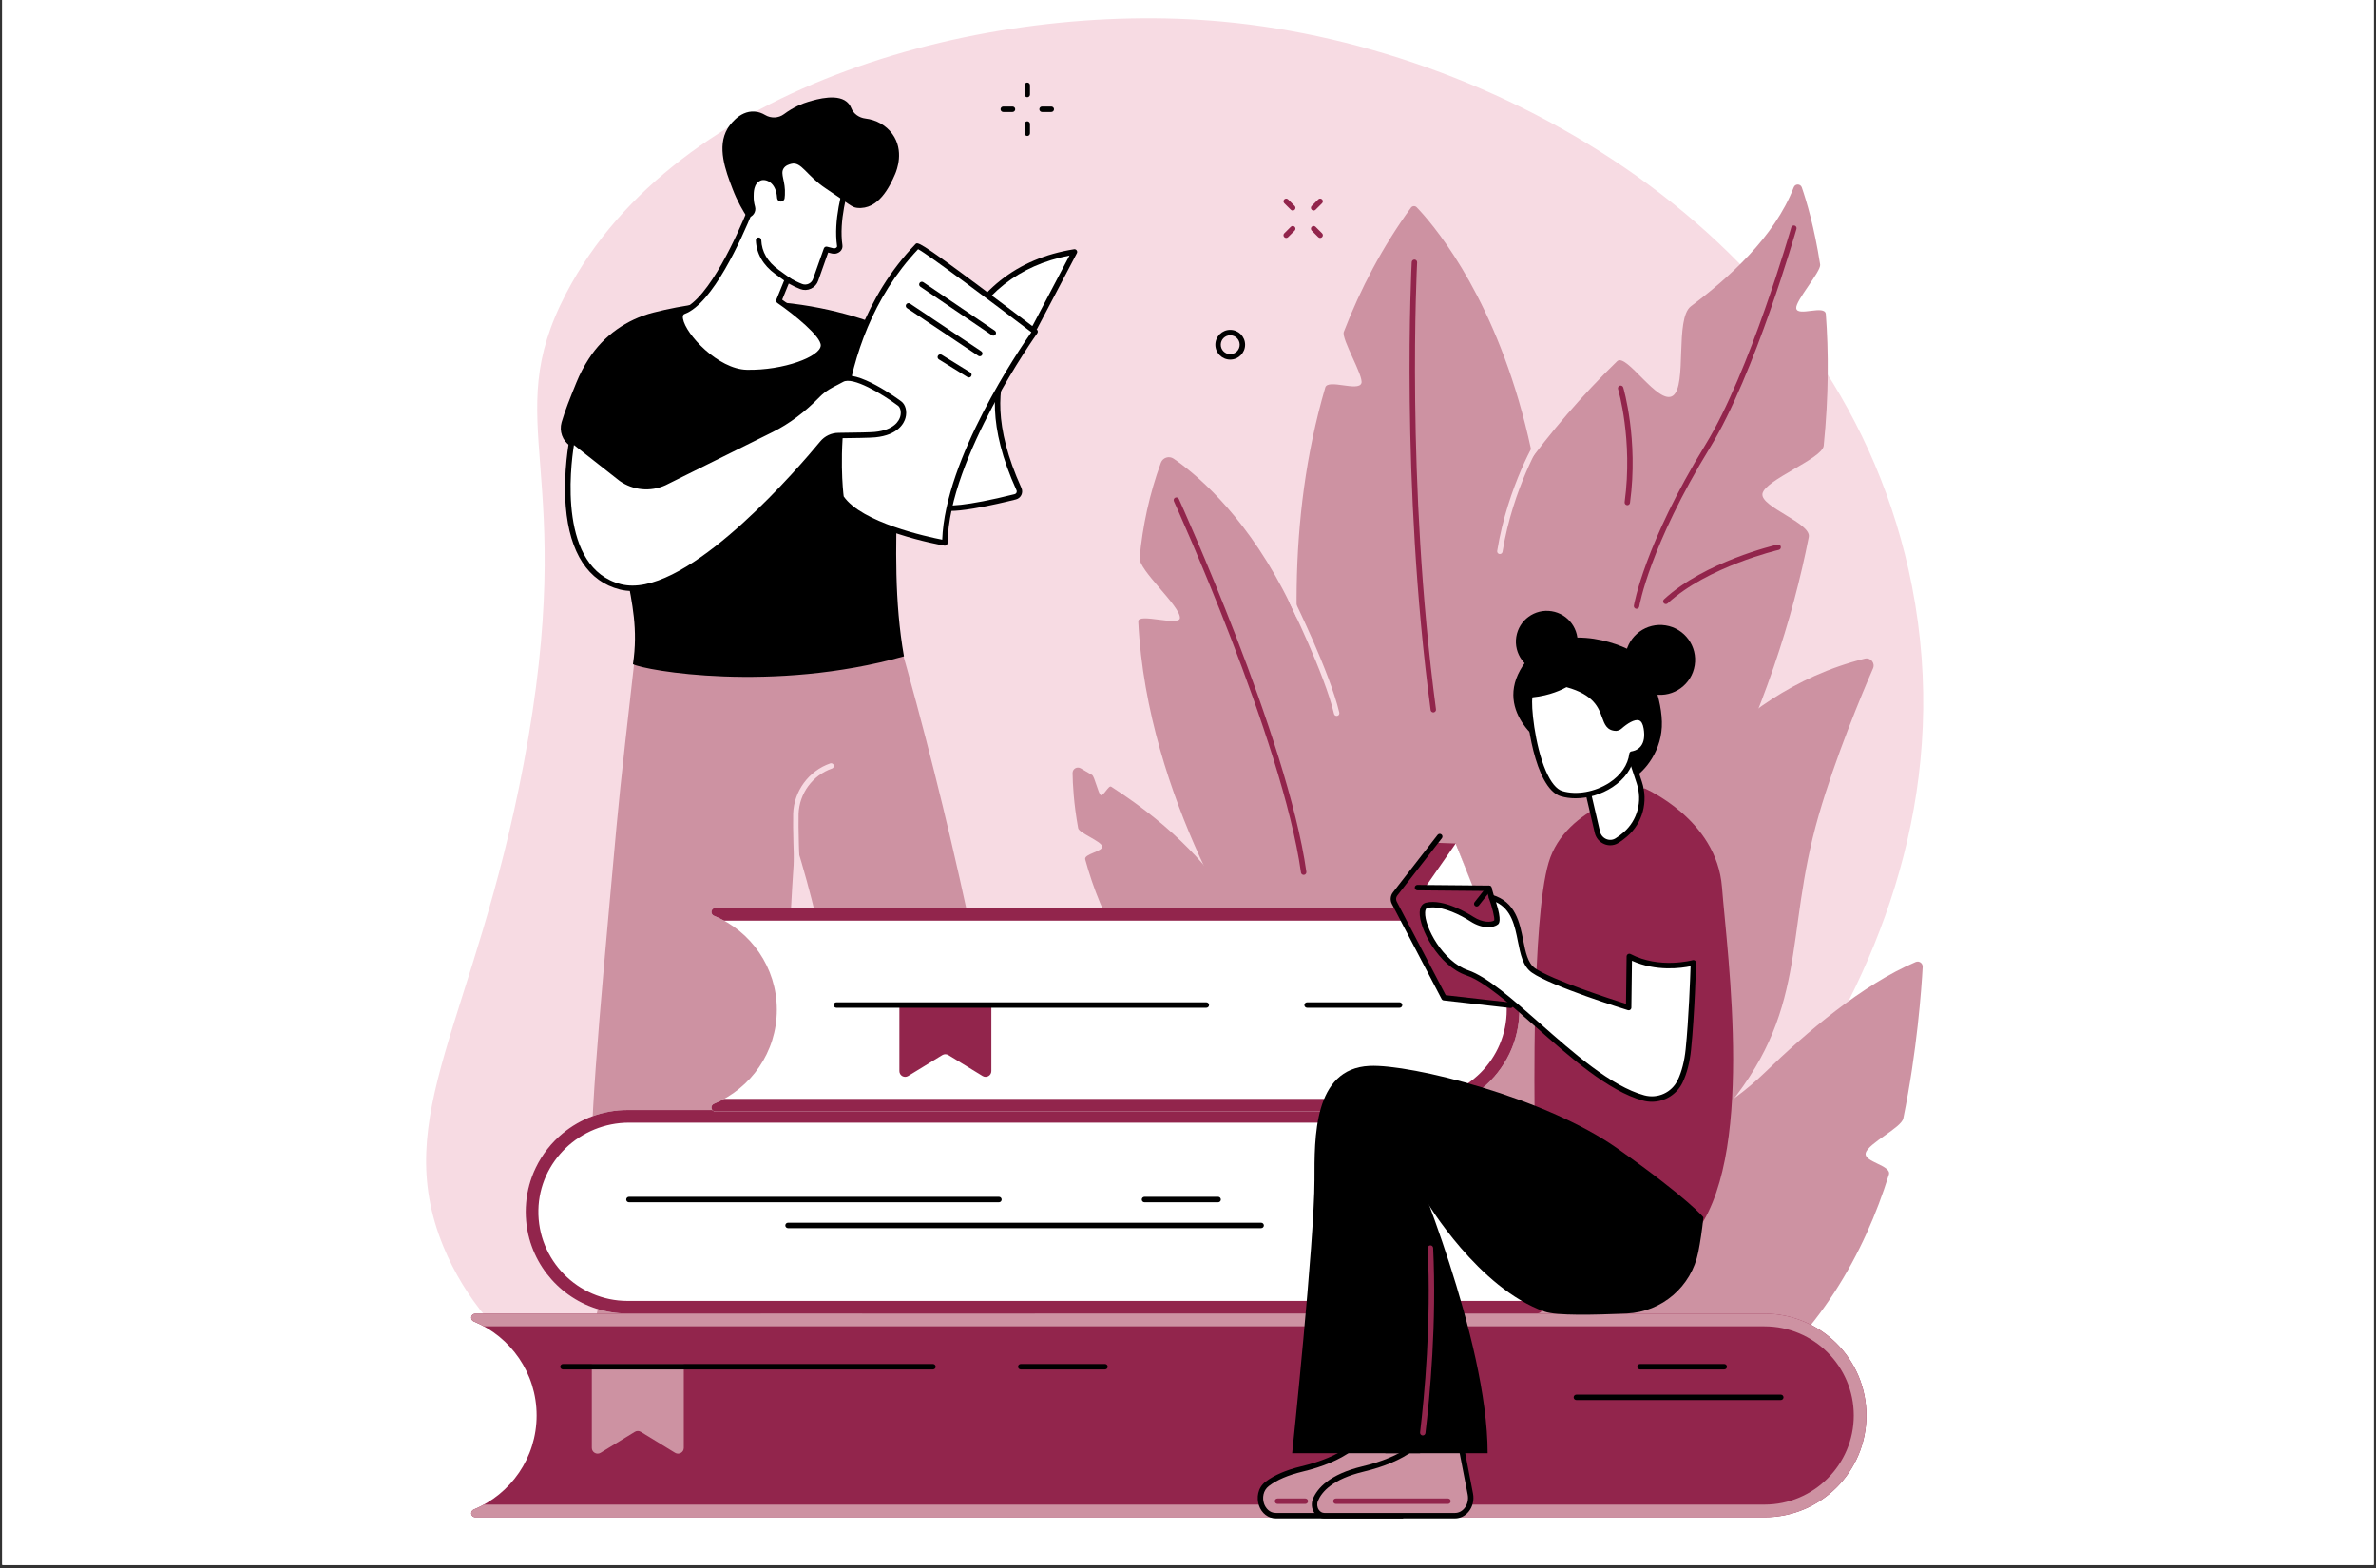
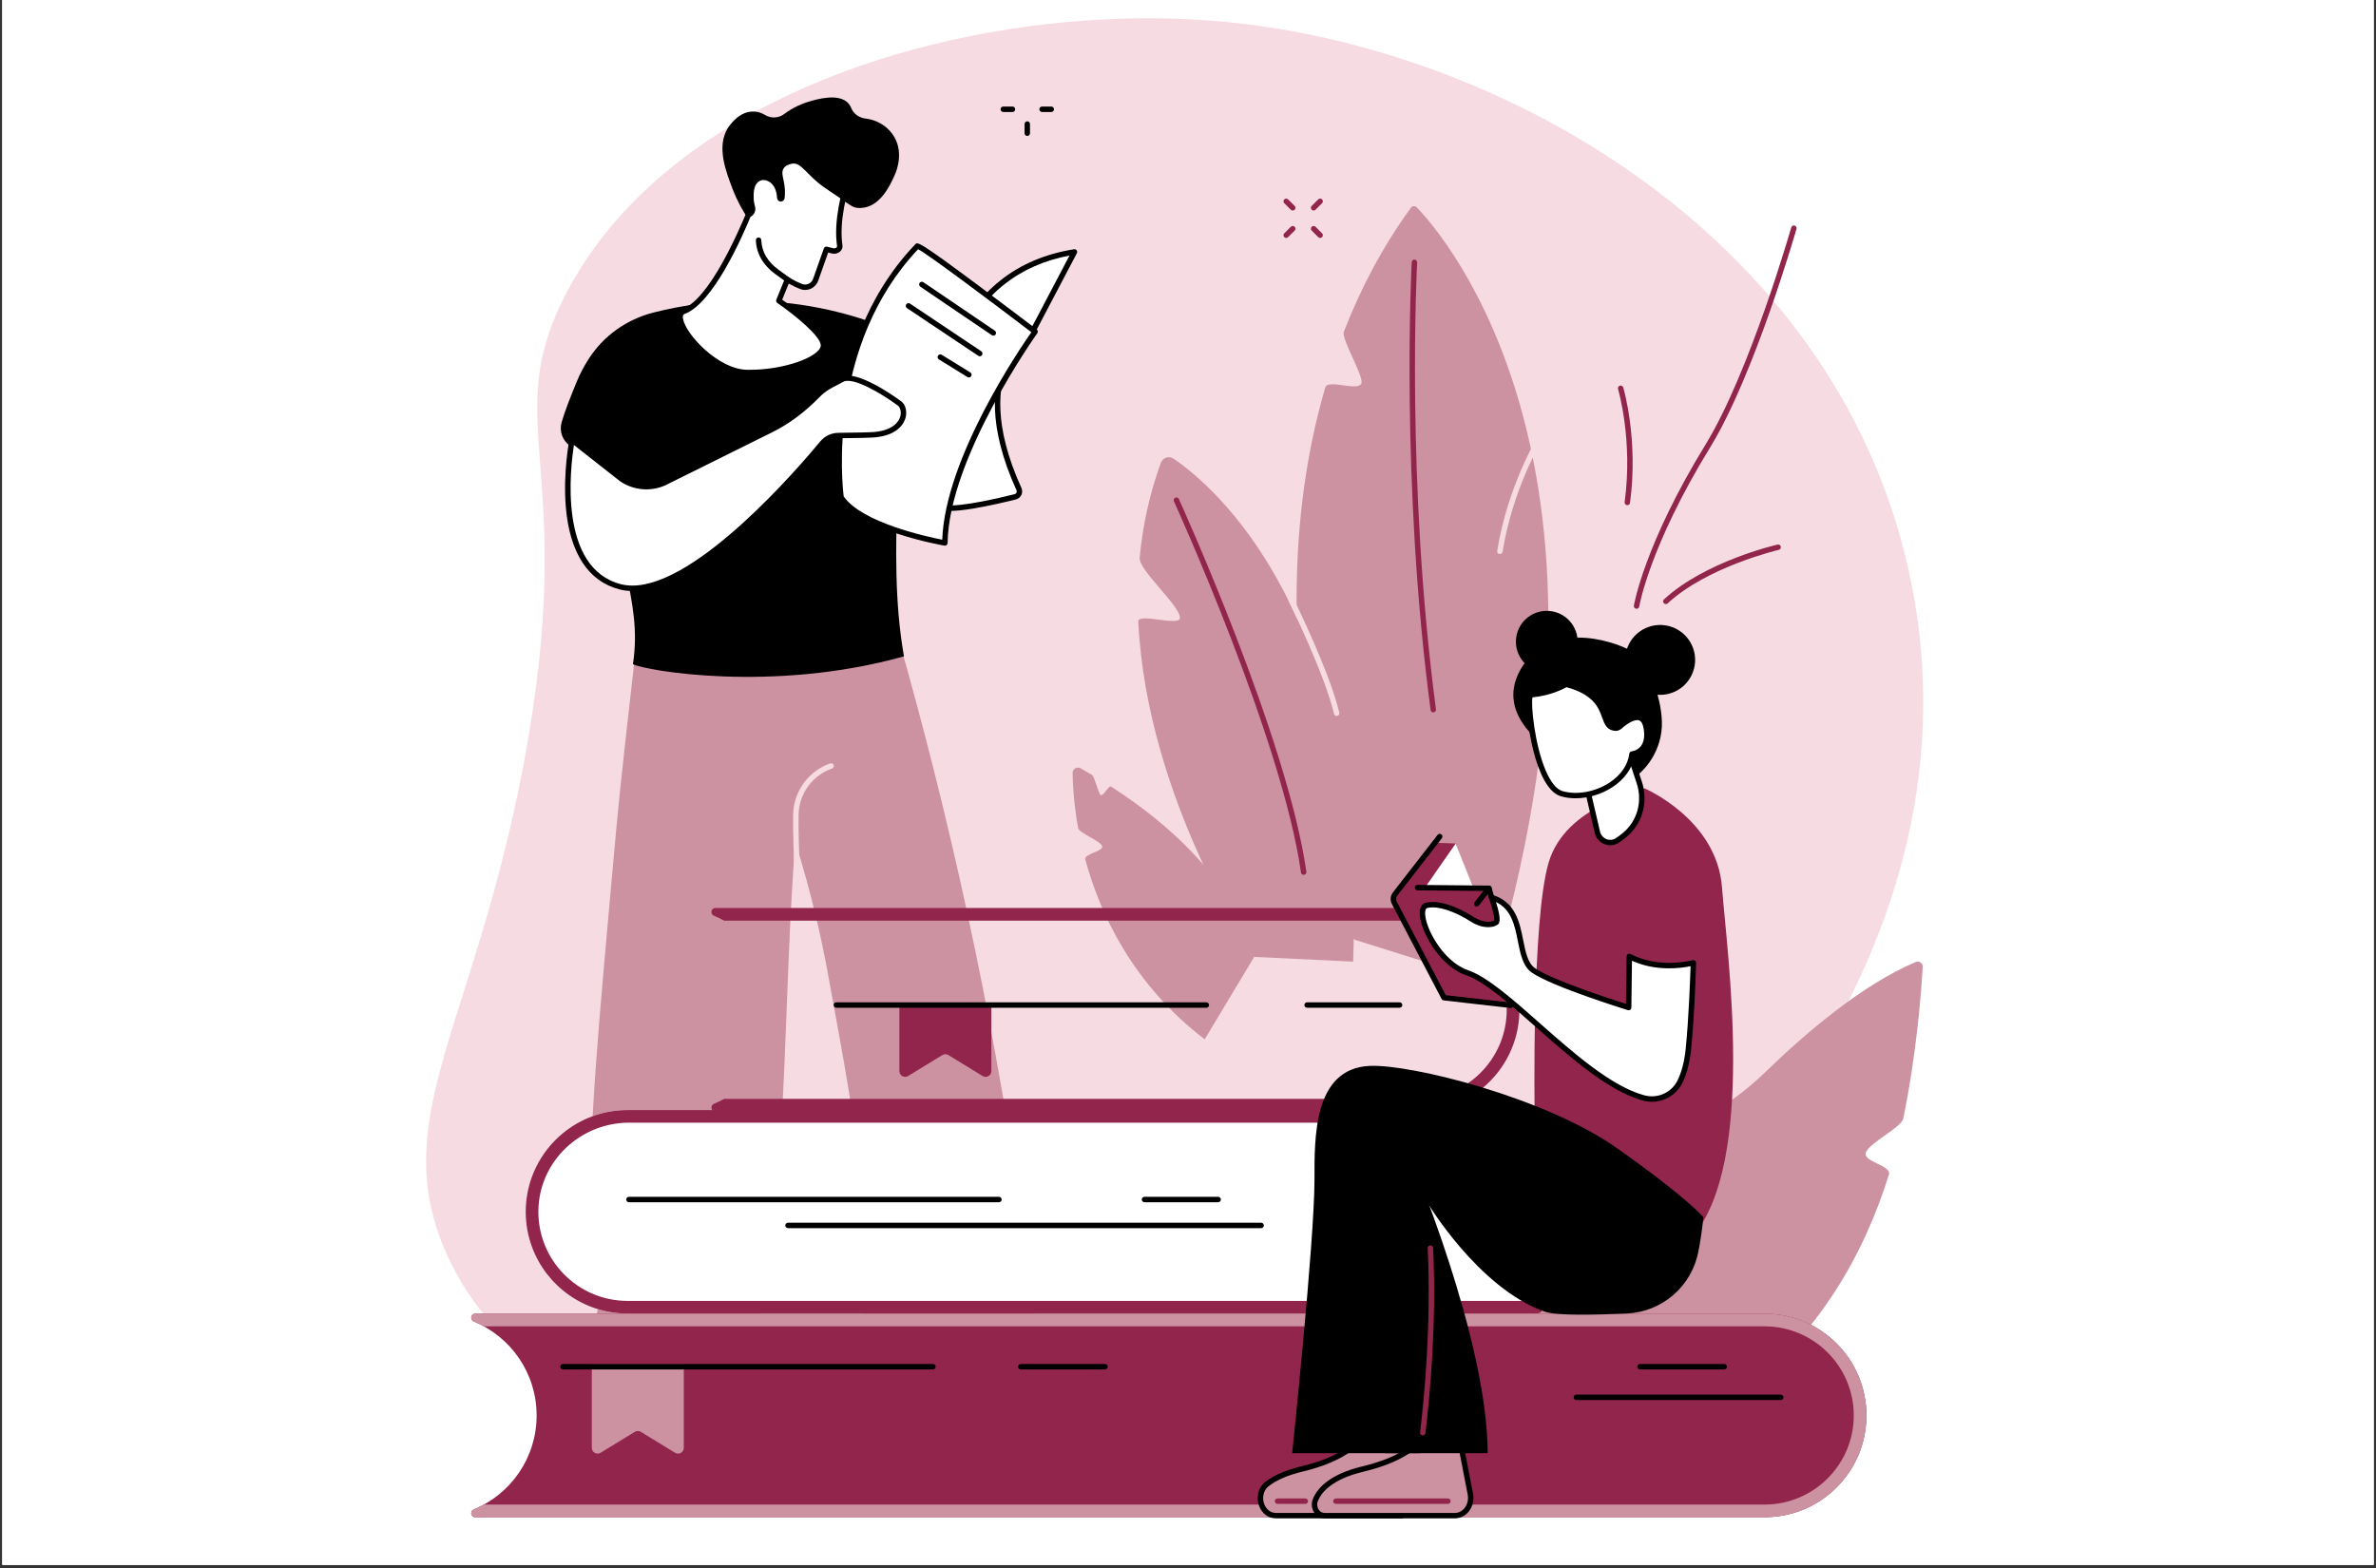
<svg xmlns="http://www.w3.org/2000/svg" width="500" zoomAndPan="magnify" viewBox="0 0 375 247.5" height="330" preserveAspectRatio="xMidYMid meet" version="1.0">
  <rect x="0" y="0" width="375" height="247.5" fill="#333333" stroke="none" />
  <defs>
    <clipPath id="2b33e8f55b">
      <path d="M 0.379 0 L 374.621 0 L 374.621 247 L 0.379 247 Z M 0.379 0 " clip-rule="nonzero" />
    </clipPath>
  </defs>
  <g clip-path="url(#2b33e8f55b)">
    <path fill="#ffffff" d="M 0.379 0 L 374.621 0 L 374.621 254.484 L 0.379 254.484 Z M 0.379 0 " fill-opacity="1" fill-rule="nonzero" />
    <path fill="#ffffff" d="M 0.379 0 L 374.621 0 L 374.621 247 L 0.379 247 Z M 0.379 0 " fill-opacity="1" fill-rule="nonzero" />
    <path fill="#ffffff" d="M 0.379 0 L 374.621 0 L 374.621 247 L 0.379 247 Z M 0.379 0 " fill-opacity="1" fill-rule="nonzero" />
  </g>
  <path fill="#f7dbe3" d="M 69.969 196.73 C 76.906 213.691 93.152 221.703 103.539 226.82 C 144.473 247 206.695 244.562 251.523 207.633 C 262.012 198.992 313.723 153.719 301.762 92.504 C 291.188 38.387 237.969 7.539 192.93 3.41 C 155.621 -0.004 106.641 13.211 89.383 46.25 C 78.531 67.023 91.535 73.605 82.629 120.664 C 74.918 161.395 61.48 175.984 69.969 196.73 " fill-opacity="1" fill-rule="nonzero" />
  <path fill="#cd92a2" d="M 278.648 169.195 C 284.965 163.062 293.902 155.426 302.355 151.844 C 302.895 151.613 303.488 152.031 303.457 152.617 C 303.273 156.008 302.574 165.867 300.395 176.539 C 300.098 178 294.859 180.461 294.469 181.988 C 294.098 183.426 298.582 183.93 298.121 185.406 C 294.301 197.66 287.141 210.953 273.824 220.547 L 229.562 223.148 L 219.516 188.586 L 256.422 180.992 C 264.805 179.27 272.508 175.16 278.648 169.195 " fill-opacity="1" fill-rule="nonzero" />
  <path fill="#cd92a2" d="M 197.945 151.043 C 197.945 151.043 196.023 137.438 175.371 124.168 C 174.969 123.91 174.137 125.75 173.719 125.492 C 173.344 125.258 172.754 122.559 172.363 122.324 C 171.773 121.973 171.172 121.621 170.555 121.27 C 169.984 120.945 169.277 121.359 169.285 122.016 C 169.305 123.723 169.457 126.824 170.168 130.727 C 170.305 131.477 173.773 132.773 173.953 133.578 C 174.141 134.414 171.039 134.762 171.281 135.652 C 173.668 144.426 178.867 155.426 190.133 164.055 L 197.945 151.043 " fill-opacity="1" fill-rule="nonzero" />
-   <path fill="#cd92a2" d="M 261.176 129.859 C 261.176 129.859 271.828 109.535 294.316 103.961 C 295.219 103.738 295.988 104.645 295.617 105.5 C 293.816 109.652 289.691 119.52 287.027 128.746 C 281.449 148.07 285.727 159.594 271.594 175.949 C 259.199 190.285 234.262 192.859 234.781 181.246 C 234.852 179.617 261.176 129.859 261.176 129.859 " fill-opacity="1" fill-rule="nonzero" />
-   <path fill="#cd92a2" d="M 211.992 162.047 C 211.992 162.047 210.234 100.777 255.227 57.016 C 256.672 55.609 261.742 64.051 264.027 62.465 C 266.312 60.883 264.293 50.281 266.879 48.34 C 272.766 43.922 280.047 37.473 283.102 29.566 C 283.328 28.969 284.172 28.98 284.379 29.586 C 285.133 31.766 286.359 35.895 287.273 41.766 C 287.441 42.828 283.352 47.477 283.496 48.652 C 283.66 50.059 288.051 48.02 288.168 49.586 C 288.609 55.449 288.637 62.41 287.836 70.355 C 287.625 72.41 278.488 75.766 278.164 77.953 C 277.852 80.031 285.91 82.57 285.477 84.766 C 280.41 110.566 267.039 142.539 234.266 181.316 L 211.992 162.047 " fill-opacity="1" fill-rule="nonzero" />
  <path fill="#92254c" d="M 258.297 96.094 C 258.27 96.094 258.25 96.094 258.227 96.09 C 257.992 96.051 257.836 95.832 257.871 95.598 C 257.887 95.504 259.504 85.949 269.18 70.172 C 276.137 58.832 282.645 36.125 282.711 35.898 C 282.777 35.672 283.012 35.539 283.238 35.602 C 283.465 35.668 283.598 35.906 283.535 36.133 C 283.469 36.359 276.93 59.18 269.91 70.617 C 260.332 86.23 258.734 95.641 258.719 95.734 C 258.684 95.945 258.5 96.094 258.297 96.094 " fill-opacity="1" fill-rule="nonzero" />
  <path fill="#92254c" d="M 262.914 95.352 C 262.797 95.352 262.684 95.305 262.602 95.215 C 262.438 95.043 262.449 94.77 262.621 94.609 C 269.078 88.652 280.082 86.066 280.547 85.957 C 280.777 85.906 281.008 86.047 281.059 86.277 C 281.113 86.508 280.969 86.738 280.742 86.793 C 280.629 86.816 269.488 89.438 263.203 95.238 C 263.121 95.312 263.016 95.352 262.914 95.352 " fill-opacity="1" fill-rule="nonzero" />
  <path fill="#92254c" d="M 256.84 79.742 C 256.82 79.742 256.801 79.738 256.781 79.738 C 256.547 79.707 256.383 79.488 256.414 79.254 C 257.75 69.426 255.398 61.488 255.375 61.41 C 255.305 61.184 255.434 60.945 255.66 60.875 C 255.887 60.809 256.129 60.938 256.195 61.164 C 256.219 61.242 258.625 69.359 257.262 79.371 C 257.234 79.586 257.051 79.742 256.84 79.742 " fill-opacity="1" fill-rule="nonzero" />
  <path fill="#cd92a2" d="M 213.684 148.297 C 213.684 148.297 196.797 103.352 209.164 61.164 C 209.582 59.742 214.387 61.891 214.871 60.48 C 215.25 59.367 211.668 53.477 212.094 52.375 C 214.715 45.582 218.18 38.977 222.691 32.777 C 222.906 32.484 223.336 32.453 223.59 32.715 C 227.977 37.258 259.668 73.648 235.195 155.043 L 213.684 148.297 " fill-opacity="1" fill-rule="nonzero" />
  <path fill="#92254c" d="M 226.211 112.449 C 226 112.449 225.816 112.293 225.789 112.078 C 221.004 76.031 222.789 41.723 222.809 41.379 C 222.82 41.145 223.023 40.961 223.262 40.977 C 223.496 40.988 223.68 41.191 223.664 41.426 C 223.648 41.77 221.863 76 226.637 111.965 C 226.668 112.199 226.504 112.414 226.27 112.445 C 226.25 112.445 226.23 112.449 226.211 112.449 " fill-opacity="1" fill-rule="nonzero" />
  <path fill="#cd92a2" d="M 197.945 151.043 C 197.945 151.043 181.02 126.332 179.652 98.094 C 179.586 96.672 186.215 98.957 186.227 97.523 C 186.246 95.609 179.684 89.973 179.867 88.043 C 180.34 83.039 181.402 78 183.219 73.047 C 183.52 72.227 184.512 71.91 185.234 72.402 C 191.414 76.621 215.516 96.664 213.566 151.789 L 197.945 151.043 " fill-opacity="1" fill-rule="nonzero" />
  <path fill="#92254c" d="M 205.754 138.094 C 205.543 138.094 205.359 137.938 205.332 137.727 C 202.398 116.844 185.449 79.492 185.277 79.121 C 185.184 78.906 185.277 78.652 185.492 78.555 C 185.707 78.453 185.961 78.551 186.059 78.766 C 186.23 79.141 203.23 116.602 206.18 137.605 C 206.211 137.84 206.051 138.055 205.816 138.09 C 205.793 138.094 205.773 138.094 205.754 138.094 " fill-opacity="1" fill-rule="nonzero" />
  <path fill="#f7dbe3" d="M 236.723 87.453 C 236.699 87.453 236.676 87.453 236.652 87.449 C 236.422 87.41 236.262 87.191 236.301 86.957 C 237.965 76.676 242.633 69.035 242.68 68.961 C 242.805 68.758 243.07 68.695 243.27 68.82 C 243.473 68.945 243.535 69.207 243.41 69.41 C 243.363 69.484 238.785 76.988 237.145 87.094 C 237.109 87.305 236.93 87.453 236.723 87.453 " fill-opacity="1" fill-rule="nonzero" />
  <path fill="#f7dbe3" d="M 210.961 113.004 C 210.77 113.004 210.594 112.875 210.547 112.676 C 209.039 106.316 203.477 95.039 203.418 94.926 C 203.316 94.715 203.402 94.461 203.613 94.355 C 203.824 94.25 204.082 94.336 204.188 94.547 C 204.242 94.66 209.852 106.027 211.379 112.48 C 211.434 112.711 211.293 112.941 211.062 112.992 C 211.027 113.004 210.996 113.004 210.961 113.004 " fill-opacity="1" fill-rule="nonzero" />
  <path fill="#cd92a2" d="M 100.609 100.082 C 99.195 112.613 97.988 122.914 97.285 130.652 C 94.312 163.371 92.828 179.734 93.508 187.516 C 94.34 197.039 96.059 203.219 93.211 210.613 C 92.883 211.473 91.039 216.109 90.977 222.281 C 90.941 225.469 90.949 228.258 92.68 229.488 C 95.09 231.207 98.438 228.191 104.164 227.453 C 109.227 226.801 113.664 228.25 116.82 229.73 C 118.211 216 121.203 203.355 122.461 189.605 C 124.16 171.074 124.066 151.438 125.52 132.887 C 128.199 141.43 129.711 148.512 130.582 153.238 C 135.676 180.922 138.484 196.203 135.211 212.848 C 134.594 215.98 133.055 222.758 136.453 225.762 C 138.148 227.258 140.539 227.336 147.047 226.574 C 151.707 226.027 157.863 225.117 165.098 223.52 C 162.551 197.465 158.281 168.934 151.434 138.527 C 148.004 123.289 144.203 108.82 140.18 95.145 C 126.926 96.719 113.863 98.508 100.609 100.082 " fill-opacity="1" fill-rule="nonzero" />
  <path fill="#f7dbe3" d="M 125.809 138.59 C 125.574 138.59 125.383 138.398 125.383 138.164 C 125.383 138.125 125.375 137.926 125.363 137.602 C 125.305 135.863 125.121 130.566 125.184 128.453 C 125.293 124.867 127.645 121.672 131.035 120.5 C 131.262 120.422 131.504 120.543 131.582 120.766 C 131.66 120.988 131.539 121.23 131.316 121.309 C 128.258 122.363 126.141 125.246 126.039 128.477 C 125.977 130.566 126.16 135.84 126.219 137.57 C 126.23 137.918 126.238 138.133 126.238 138.16 C 126.238 138.398 126.047 138.59 125.809 138.59 " fill-opacity="1" fill-rule="nonzero" />
  <path fill="#ffffff" d="M 169.582 39.766 L 163.301 51.711 C 163.301 51.711 151.945 57.676 160.82 77.207 C 161.047 77.703 160.77 78.285 160.238 78.418 C 157.348 79.141 149.277 81.035 148.418 79.812 C 147.371 78.324 143.43 43.949 169.582 39.766 " fill-opacity="1" fill-rule="nonzero" />
  <path fill="#000000" d="M 168.797 40.336 C 160.816 41.855 155.008 46.449 151.531 54.004 C 146.371 65.219 148.223 78.676 148.773 79.57 C 149.078 80.004 152.359 79.949 160.133 78.004 C 160.266 77.969 160.371 77.887 160.426 77.766 C 160.484 77.645 160.488 77.504 160.43 77.383 C 155.781 67.152 156.727 60.633 158.34 56.961 C 159.93 53.355 162.402 51.742 162.98 51.402 Z M 150.035 80.645 C 148.727 80.645 148.285 80.367 148.07 80.062 C 147.355 79.051 145.633 65.727 150.344 54.574 C 154.004 45.918 160.453 40.793 169.516 39.344 C 169.676 39.316 169.836 39.387 169.93 39.516 C 170.027 39.648 170.039 39.82 169.961 39.965 L 163.68 51.91 C 163.641 51.988 163.578 52.047 163.5 52.09 C 163.473 52.102 160.742 53.586 159.102 57.363 C 157.578 60.867 156.707 67.121 161.211 77.027 C 161.371 77.383 161.367 77.785 161.199 78.137 C 161.031 78.484 160.719 78.738 160.344 78.832 C 158.914 79.191 156.145 79.852 153.637 80.266 C 151.996 80.539 150.848 80.645 150.035 80.645 " fill-opacity="1" fill-rule="nonzero" />
  <path fill="#000000" d="M 142.672 103.598 C 139.629 86.277 143.598 69.32 140.555 52 C 136.125 50.168 129.105 47.891 120.238 47.531 C 113.473 47.258 107.641 48.18 103.109 49.34 C 98.922 50.406 95.266 52.988 92.934 56.621 C 92.203 57.75 91.523 59.004 90.969 60.379 C 89.992 62.781 89.148 64.879 88.637 66.664 C 88.238 68.066 88.773 69.57 89.988 70.371 C 93.066 72.395 96.527 76.16 99.398 77.27 C 95.887 87.812 101.586 93.902 99.895 104.836 C 101.754 105.828 121.965 109.418 142.672 103.598 " fill-opacity="1" fill-rule="nonzero" />
  <path fill="#ffffff" d="M 144.781 38.844 C 145.156 38.449 163.367 52.344 163.367 52.344 C 163.367 52.344 149.305 71.941 149.129 85.703 C 149.129 85.703 136.027 83.445 132.75 78.512 C 132.75 78.512 129.336 54.953 144.781 38.844 " fill-opacity="1" fill-rule="nonzero" />
  <path fill="#000000" d="M 133.16 78.355 C 136.027 82.5 146.34 84.723 148.711 85.188 C 149.18 72.328 160.883 55.141 162.781 52.434 C 156.441 47.602 146.562 40.211 144.906 39.332 C 130.477 54.59 132.953 76.715 133.16 78.355 Z M 149.129 86.129 C 149.105 86.129 149.078 86.129 149.055 86.125 C 148.512 86.031 135.734 83.777 132.395 78.746 C 132.359 78.695 132.336 78.633 132.328 78.57 C 132.316 78.512 131.477 72.531 132.551 64.66 C 133.539 57.387 136.414 46.949 144.473 38.547 C 144.824 38.18 144.969 38.027 154.473 45.102 C 159.02 48.488 163.582 51.969 163.629 52.004 C 163.812 52.145 163.852 52.402 163.719 52.594 C 163.578 52.789 149.73 72.238 149.559 85.707 C 149.555 85.832 149.5 85.949 149.402 86.031 C 149.324 86.094 149.227 86.129 149.129 86.129 " fill-opacity="1" fill-rule="nonzero" />
  <path fill="#ffffff" d="M 141.988 63.699 C 140.305 62.438 134.805 58.766 132.855 59.91 C 131.992 60.418 130.379 61.004 129.094 62.324 C 126.953 64.527 124.527 66.438 121.773 67.809 L 104.836 76.211 C 102.621 77.215 100.039 76.969 98.051 75.57 L 90.289 69.465 C 90.289 69.465 86.242 89.691 97.926 92.633 C 108.113 95.199 125.488 75.148 129.777 69.961 C 130.41 69.199 131.344 68.754 132.332 68.746 C 134.242 68.73 137.297 68.691 138.109 68.605 C 143.102 68.105 143.117 64.543 141.988 63.699 " fill-opacity="1" fill-rule="nonzero" />
  <path fill="#000000" d="M 90.586 70.242 C 90.023 73.785 88.078 89.711 98.031 92.219 C 98.605 92.363 99.207 92.43 99.824 92.43 C 110.09 92.434 126.168 73.656 129.449 69.691 C 130.16 68.828 131.211 68.328 132.332 68.32 C 135.434 68.289 137.473 68.242 138.066 68.18 C 141.168 67.871 141.91 66.375 142.086 65.75 C 142.301 64.973 142.066 64.289 141.734 64.039 C 139.172 62.125 134.559 59.406 133.074 60.277 C 132.848 60.414 132.57 60.551 132.281 60.699 C 131.406 61.137 130.316 61.68 129.402 62.621 C 127.059 65.031 124.559 66.902 121.965 68.188 L 105.027 76.594 C 102.668 77.66 99.906 77.398 97.805 75.918 Z M 99.816 93.285 C 99.129 93.285 98.461 93.211 97.824 93.047 C 92.852 91.793 89.902 87.277 89.297 79.98 C 88.848 74.559 89.855 69.43 89.867 69.379 C 89.898 69.234 90 69.113 90.141 69.062 C 90.277 69.012 90.434 69.035 90.551 69.129 L 98.316 75.23 C 100.156 76.523 102.594 76.754 104.66 75.82 L 121.586 67.422 C 124.09 66.18 126.512 64.363 128.789 62.027 C 129.805 60.98 131.012 60.375 131.895 59.934 C 132.188 59.785 132.438 59.66 132.641 59.543 C 135.141 58.074 141.957 63.137 142.246 63.355 C 142.926 63.863 143.199 64.941 142.91 65.977 C 142.688 66.773 141.781 68.668 138.152 69.031 C 137.355 69.113 134.551 69.152 132.34 69.176 C 131.473 69.18 130.66 69.566 130.109 70.234 C 125.449 75.867 110.191 93.285 99.816 93.285 " fill-opacity="1" fill-rule="nonzero" />
  <path fill="#000000" d="M 156.773 52.98 C 156.691 52.98 156.609 52.957 156.535 52.906 L 145.254 45.254 C 145.059 45.121 145.008 44.855 145.141 44.66 C 145.273 44.465 145.539 44.414 145.734 44.547 L 157.016 52.199 C 157.211 52.332 157.262 52.598 157.129 52.793 C 157.047 52.918 156.91 52.98 156.773 52.98 " fill-opacity="1" fill-rule="nonzero" />
  <path fill="#000000" d="M 154.637 56.234 C 154.555 56.234 154.473 56.211 154.398 56.16 L 143.148 48.637 C 142.949 48.504 142.898 48.238 143.027 48.043 C 143.16 47.844 143.426 47.793 143.625 47.922 L 154.875 55.449 C 155.07 55.582 155.125 55.848 154.992 56.043 C 154.91 56.168 154.773 56.234 154.637 56.234 " fill-opacity="1" fill-rule="nonzero" />
  <path fill="#000000" d="M 152.914 59.578 C 152.84 59.578 152.762 59.559 152.691 59.516 L 148.18 56.727 C 147.98 56.602 147.918 56.34 148.043 56.137 C 148.168 55.938 148.43 55.875 148.633 56 L 153.141 58.785 C 153.344 58.91 153.406 59.176 153.281 59.375 C 153.199 59.508 153.059 59.578 152.914 59.578 " fill-opacity="1" fill-rule="nonzero" />
  <path fill="#ffffff" d="M 134.246 26.914 C 134.301 26.703 130.223 22.367 130.223 22.367 L 122.793 22.953 C 118.352 22.754 117.898 31.301 117.898 31.301 C 117.898 31.301 118.211 32.227 118.367 33.312 C 116.82 37.109 112.234 47.547 107.914 49.148 C 105.332 50.109 112.078 58.672 117.855 58.793 C 123.633 58.918 129.875 56.738 129.965 54.555 C 130.055 52.367 122.922 47.465 122.922 47.465 L 124.277 44.141 C 125.004 44.574 125.75 44.961 126.461 45.23 C 127.391 45.582 128.426 45.086 128.738 44.145 L 130.434 39.355 L 131.426 39.602 C 131.973 39.738 132.617 39.34 132.535 38.785 C 131.844 34.094 133.844 28.535 134.246 26.914 " fill-opacity="1" fill-rule="nonzero" />
  <path fill="#000000" d="M 118.332 31.25 C 118.41 31.504 118.656 32.316 118.793 33.25 C 118.801 33.324 118.793 33.402 118.766 33.473 C 117.02 37.762 112.48 47.91 108.062 49.551 C 107.949 49.594 107.691 49.688 107.797 50.309 C 108.211 52.77 113.352 58.273 117.863 58.367 C 123.68 58.492 129.469 56.277 129.539 54.535 C 129.598 53.117 125.363 49.66 122.68 47.816 C 122.516 47.703 122.449 47.488 122.527 47.305 L 123.879 43.977 C 123.926 43.863 124.023 43.773 124.141 43.734 C 124.258 43.691 124.387 43.707 124.496 43.773 C 125.27 44.238 125.984 44.594 126.609 44.828 C 126.949 44.957 127.316 44.941 127.645 44.785 C 127.973 44.629 128.219 44.355 128.332 44.008 L 130.027 39.211 C 130.102 39.004 130.32 38.883 130.535 38.938 L 131.531 39.188 C 131.691 39.227 131.895 39.176 132.02 39.062 C 132.129 38.965 132.117 38.875 132.113 38.848 C 131.516 34.793 132.891 30.082 133.551 27.816 C 133.648 27.477 133.73 27.195 133.789 26.973 C 133.418 26.461 131.688 24.555 130.051 22.812 L 122.828 23.383 C 122.809 23.383 122.793 23.383 122.773 23.383 C 119.012 23.215 118.391 30.418 118.332 31.25 Z M 118.316 59.227 C 118.156 59.227 118 59.227 117.848 59.223 C 112.867 59.117 107.418 53.203 106.953 50.453 C 106.812 49.613 107.105 48.992 107.762 48.75 C 111.934 47.203 116.543 36.645 117.926 33.258 C 117.773 32.277 117.496 31.449 117.492 31.441 C 117.477 31.391 117.469 31.336 117.469 31.281 C 117.488 30.914 118 22.344 122.785 22.527 L 130.191 21.941 C 130.32 21.93 130.445 21.98 130.535 22.074 C 134.77 26.582 134.73 26.746 134.664 27.02 C 134.598 27.277 134.5 27.621 134.371 28.055 C 133.73 30.262 132.391 34.852 132.961 38.723 C 133.012 39.086 132.879 39.438 132.594 39.699 C 132.258 40.004 131.758 40.129 131.32 40.016 L 130.707 39.863 L 129.145 44.285 C 128.957 44.848 128.555 45.301 128.012 45.559 C 127.473 45.816 126.867 45.84 126.309 45.629 C 125.754 45.422 125.141 45.125 124.488 44.758 L 123.449 47.309 C 125.125 48.484 130.48 52.41 130.395 54.57 C 130.285 57.219 123.812 59.227 118.316 59.227 " fill-opacity="1" fill-rule="nonzero" />
  <path fill="#000000" d="M 124.508 44.711 C 124.422 44.711 124.332 44.688 124.258 44.629 L 122.383 43.277 C 120.441 41.875 119.375 40.023 119.297 37.922 C 119.289 37.688 119.473 37.488 119.707 37.48 C 119.945 37.473 120.145 37.656 120.152 37.891 C 120.223 39.746 121.141 41.324 122.887 42.586 L 124.758 43.938 C 124.949 44.074 124.992 44.344 124.855 44.535 C 124.77 44.652 124.641 44.711 124.508 44.711 " fill-opacity="1" fill-rule="nonzero" />
  <path fill="#000000" d="M 123.305 31.809 C 123.578 31.781 123.797 31.566 123.832 31.297 C 123.852 31.141 123.867 30.965 123.879 30.77 C 124.008 28.582 123.109 27.488 123.672 26.594 C 123.98 26.102 124.551 25.949 124.875 25.863 C 126.48 25.438 127.273 27.719 130.328 29.742 C 134.121 32.254 134.406 32.723 135.293 32.809 C 138.641 33.137 140.414 29.492 141.289 27.445 C 141.531 26.871 142.754 23.793 140.84 21.145 C 139.848 19.773 138.293 18.91 136.586 18.707 C 135.598 18.586 134.707 17.977 134.348 17.051 C 134.254 16.812 134.121 16.578 133.945 16.367 C 132.465 14.605 128.867 15.68 127.605 16.055 C 126.734 16.316 125.301 16.852 123.738 18.016 C 122.871 18.664 121.688 18.711 120.758 18.152 C 120.301 17.879 119.742 17.652 119.094 17.609 C 116.598 17.43 114.984 20.039 114.832 20.285 C 113.098 23.188 114.523 26.945 115.605 29.781 C 116.379 31.82 117.309 33.375 117.977 34.371 L 117.996 34.367 C 118.844 34.254 119.398 33.418 119.164 32.598 C 119.023 32.117 118.934 31.566 118.949 30.953 C 118.961 30.477 118.898 28.953 120.074 28.488 C 120.801 28.203 122.484 28.699 122.641 31.203 C 122.664 31.562 122.938 31.848 123.293 31.809 L 123.305 31.809 " fill-opacity="1" fill-rule="nonzero" />
  <path fill="#ffffff" d="M 242.918 207.336 L 99.047 207.336 C 90.168 207.336 82.973 200.145 82.973 191.273 C 82.973 182.402 90.168 175.211 99.047 175.211 L 242.871 175.211 C 236.121 184.707 236.043 197.414 242.676 206.992 L 242.918 207.336 " fill-opacity="1" fill-rule="nonzero" />
  <path fill="#92254c" d="M 242.562 177.207 L 99.285 177.207 C 91.574 177.207 85.121 183.301 84.973 191.004 C 84.824 198.883 91.195 205.34 99.047 205.34 L 242.535 205.34 C 243.086 205.34 243.535 205.789 243.535 206.34 C 243.535 206.891 243.086 207.336 242.535 207.336 L 99.047 207.336 C 92.113 207.336 86.203 202.949 83.949 196.797 C 83.316 195.074 82.973 193.215 82.973 191.273 C 82.973 189.336 83.316 187.473 83.949 185.75 C 84.129 185.262 84.332 184.777 84.559 184.312 C 85.574 182.203 87.035 180.352 88.824 178.879 C 91.602 176.59 95.164 175.211 99.047 175.211 L 242.562 175.211 C 243.117 175.211 243.562 175.664 243.559 176.215 C 243.555 176.766 243.113 177.207 242.562 177.207 " fill-opacity="1" fill-rule="nonzero" />
  <path fill="#000000" d="M 157.664 189.77 L 99.266 189.77 C 99.027 189.77 98.836 189.578 98.836 189.34 C 98.836 189.105 99.027 188.91 99.266 188.91 L 157.664 188.91 C 157.898 188.91 158.09 189.105 158.09 189.34 C 158.09 189.578 157.898 189.77 157.664 189.77 " fill-opacity="1" fill-rule="nonzero" />
  <path fill="#000000" d="M 199.043 193.855 L 124.371 193.855 C 124.137 193.855 123.945 193.664 123.945 193.43 C 123.945 193.191 124.137 193 124.371 193 L 199.043 193 C 199.281 193 199.473 193.191 199.473 193.43 C 199.473 193.664 199.281 193.855 199.043 193.855 " fill-opacity="1" fill-rule="nonzero" />
  <path fill="#000000" d="M 192.254 189.77 L 180.633 189.77 C 180.395 189.77 180.203 189.578 180.203 189.34 C 180.203 189.105 180.395 188.91 180.633 188.91 L 192.254 188.91 C 192.492 188.91 192.684 189.105 192.684 189.34 C 192.684 189.578 192.492 189.77 192.254 189.77 " fill-opacity="1" fill-rule="nonzero" />
-   <path fill="#ffffff" d="M 122.605 159.387 C 122.605 152.691 118.508 146.961 112.684 144.547 C 112.441 144.445 112.285 144.215 112.285 143.957 C 112.285 143.605 112.566 143.32 112.918 143.32 L 223.727 143.32 C 232.605 143.32 239.805 150.516 239.805 159.387 C 239.805 168.258 232.605 175.449 223.727 175.449 L 112.918 175.449 C 112.566 175.449 112.285 175.164 112.285 174.812 C 112.285 174.555 112.441 174.324 112.684 174.227 C 118.508 171.812 122.605 166.078 122.605 159.387 " fill-opacity="1" fill-rule="nonzero" />
  <path fill="#92254c" d="M 112.285 174.812 C 112.285 174.555 112.441 174.324 112.684 174.227 C 113.234 173.996 113.77 173.738 114.289 173.453 L 223.727 173.453 C 231.492 173.453 237.805 167.141 237.805 159.387 C 237.805 151.629 231.492 145.32 223.727 145.32 L 114.289 145.32 C 113.77 145.031 113.234 144.773 112.684 144.547 C 112.441 144.445 112.285 144.215 112.285 143.957 C 112.285 143.605 112.566 143.32 112.918 143.32 L 223.727 143.32 C 230.664 143.32 236.574 147.711 238.828 153.863 C 239.461 155.586 239.805 157.445 239.805 159.387 C 239.805 161.328 239.461 163.188 238.828 164.91 C 238.648 165.402 238.445 165.883 238.219 166.352 C 237.203 168.457 235.738 170.309 233.953 171.781 C 231.172 174.07 227.613 175.449 223.727 175.449 L 112.918 175.449 C 112.566 175.449 112.285 175.164 112.285 174.812 " fill-opacity="1" fill-rule="nonzero" />
  <path fill="#92254c" d="M 141.949 158.453 L 156.465 158.453 L 156.465 169.066 C 156.465 169.773 155.688 170.211 155.082 169.84 L 149.68 166.535 C 149.391 166.359 149.023 166.359 148.73 166.535 L 143.328 169.84 C 142.723 170.211 141.949 169.773 141.949 169.066 L 141.949 158.453 " fill-opacity="1" fill-rule="nonzero" />
  <path fill="#000000" d="M 190.395 159.066 L 131.996 159.066 C 131.762 159.066 131.57 158.875 131.57 158.641 C 131.57 158.402 131.762 158.211 131.996 158.211 L 190.395 158.211 C 190.633 158.211 190.824 158.402 190.824 158.641 C 190.824 158.875 190.633 159.066 190.395 159.066 " fill-opacity="1" fill-rule="nonzero" />
  <path fill="#000000" d="M 220.895 159.066 L 206.297 159.066 C 206.062 159.066 205.867 158.875 205.867 158.641 C 205.867 158.402 206.062 158.211 206.297 158.211 L 220.895 158.211 C 221.133 158.211 221.324 158.402 221.324 158.641 C 221.324 158.875 221.133 159.066 220.895 159.066 " fill-opacity="1" fill-rule="nonzero" />
  <path fill="#92254c" d="M 84.695 223.422 C 84.695 216.727 80.598 210.992 74.773 208.582 C 74.535 208.48 74.375 208.254 74.375 207.992 C 74.375 207.641 74.66 207.359 75.012 207.359 L 278.5 207.359 C 287.379 207.359 294.574 214.551 294.574 223.422 C 294.574 232.293 287.379 239.484 278.5 239.484 L 75.012 239.484 C 74.66 239.484 74.375 239.199 74.375 238.848 C 74.375 238.59 74.535 238.359 74.773 238.262 C 80.598 235.848 84.695 230.113 84.695 223.422 " fill-opacity="1" fill-rule="nonzero" />
  <path fill="#cd92a2" d="M 74.375 238.848 C 74.375 238.59 74.535 238.359 74.773 238.262 C 75.324 238.031 75.859 237.773 76.379 237.488 L 278.5 237.488 C 286.262 237.488 292.578 231.176 292.578 223.422 C 292.578 215.664 286.262 209.355 278.5 209.355 L 76.379 209.355 C 75.859 209.066 75.324 208.809 74.773 208.582 C 74.535 208.48 74.375 208.254 74.375 207.992 C 74.375 207.641 74.66 207.359 75.012 207.359 L 278.5 207.359 C 285.438 207.359 291.344 211.746 293.602 217.898 C 294.23 219.621 294.574 221.48 294.574 223.422 C 294.574 225.363 294.23 227.223 293.602 228.945 C 293.422 229.438 293.215 229.918 292.992 230.387 C 291.977 232.492 290.512 234.344 288.727 235.816 C 285.945 238.109 282.383 239.484 278.5 239.484 L 75.012 239.484 C 74.66 239.484 74.375 239.199 74.375 238.848 " fill-opacity="1" fill-rule="nonzero" />
  <path fill="#cd92a2" d="M 93.406 215.359 L 107.922 215.359 L 107.922 228.535 C 107.922 229.246 107.148 229.68 106.543 229.312 L 101.141 226.008 C 100.848 225.828 100.48 225.828 100.191 226.008 L 94.789 229.312 C 94.184 229.68 93.406 229.246 93.406 228.535 L 93.406 215.359 " fill-opacity="1" fill-rule="nonzero" />
  <path fill="#000000" d="M 147.25 216.156 L 88.852 216.156 C 88.613 216.156 88.422 215.965 88.422 215.73 C 88.422 215.492 88.613 215.301 88.852 215.301 L 147.25 215.301 C 147.484 215.301 147.676 215.492 147.676 215.73 C 147.676 215.965 147.484 216.156 147.25 216.156 " fill-opacity="1" fill-rule="nonzero" />
  <path fill="#000000" d="M 174.402 216.156 L 161.102 216.156 C 160.867 216.156 160.676 215.965 160.676 215.73 C 160.676 215.492 160.867 215.301 161.102 215.301 L 174.402 215.301 C 174.637 215.301 174.828 215.492 174.828 215.73 C 174.828 215.965 174.637 216.156 174.402 216.156 " fill-opacity="1" fill-rule="nonzero" />
  <path fill="#000000" d="M 281.062 220.988 L 248.793 220.988 C 248.559 220.988 248.367 220.797 248.367 220.559 C 248.367 220.324 248.559 220.133 248.793 220.133 L 281.062 220.133 C 281.297 220.133 281.488 220.324 281.488 220.559 C 281.488 220.797 281.297 220.988 281.062 220.988 " fill-opacity="1" fill-rule="nonzero" />
  <path fill="#000000" d="M 272.133 216.156 L 258.836 216.156 C 258.598 216.156 258.406 215.965 258.406 215.73 C 258.406 215.492 258.598 215.301 258.836 215.301 L 272.133 215.301 C 272.367 215.301 272.562 215.492 272.562 215.73 C 272.562 215.965 272.367 216.156 272.133 216.156 " fill-opacity="1" fill-rule="nonzero" />
  <path fill="#92254c" d="M 259.535 124.43 C 259.535 124.43 270.949 129.277 271.777 140.035 C 272.609 150.793 277.172 183.336 267.191 195.113 C 267.191 195.113 264.34 186.496 242.207 175.344 C 242.207 175.344 241.727 145.258 244.418 136.152 C 247.113 127.051 259.117 124.914 259.535 124.43 " fill-opacity="1" fill-rule="nonzero" />
  <path fill="#92254c" d="M 232.461 140.266 L 229.75 133.141 L 226.512 133.023 L 220.039 141.301 L 219.781 142.332 L 227.906 157.488 L 237.949 158.676 L 237.688 151.746 L 235 140.215 L 232.461 140.266 " fill-opacity="1" fill-rule="nonzero" />
  <path fill="#ffffff" d="M 229.75 133.141 L 225.008 139.953 L 232.516 140.109 Z M 229.75 133.141 " fill-opacity="1" fill-rule="nonzero" />
  <path fill="#000000" d="M 235.414 142.09 C 235.227 142.09 235.055 141.965 235 141.777 L 234.676 140.637 L 223.711 140.535 C 223.477 140.535 223.285 140.34 223.289 140.105 C 223.289 139.871 223.48 139.68 223.715 139.68 C 223.715 139.68 223.719 139.68 223.719 139.68 L 235.004 139.785 C 235.191 139.785 235.359 139.914 235.41 140.094 L 235.824 141.543 C 235.891 141.77 235.758 142.008 235.531 142.07 C 235.492 142.082 235.453 142.09 235.414 142.09 " fill-opacity="1" fill-rule="nonzero" />
  <path fill="#000000" d="M 238.414 159.105 C 238.398 159.105 238.383 159.105 238.363 159.102 L 227.859 157.91 C 227.719 157.895 227.594 157.812 227.527 157.684 L 219.68 142.691 C 219.371 142.102 219.434 141.379 219.848 140.852 L 226.895 131.777 C 227.043 131.594 227.309 131.559 227.496 131.703 C 227.684 131.848 227.719 132.117 227.574 132.305 L 220.52 141.375 C 220.316 141.641 220.285 142 220.438 142.297 L 228.18 157.086 L 238.461 158.25 C 238.699 158.277 238.867 158.488 238.84 158.723 C 238.816 158.945 238.629 159.105 238.414 159.105 " fill-opacity="1" fill-rule="nonzero" />
  <path fill="#000000" d="M 233.07 143.09 C 232.977 143.09 232.883 143.059 232.805 142.996 C 232.617 142.852 232.586 142.582 232.734 142.395 L 234.664 139.949 C 234.809 139.762 235.074 139.73 235.262 139.879 C 235.449 140.023 235.48 140.293 235.336 140.477 L 233.406 142.926 C 233.32 143.031 233.199 143.09 233.07 143.09 " fill-opacity="1" fill-rule="nonzero" />
  <path fill="#ffffff" d="M 267.262 151.969 C 267.262 151.969 261.922 153.461 257.152 150.969 L 257.047 159.039 C 257.047 159.039 245.121 155.344 242.016 153.172 C 238.91 151 241.223 143.414 235.414 141.66 C 235.414 141.66 236.656 145.176 236.137 145.59 C 235.621 146.004 234.066 146.211 232.305 145.074 C 230.547 143.938 227.34 142.383 225.164 142.902 C 222.988 143.418 226.359 151.777 231.582 153.555 C 238.211 155.816 249.91 170.723 259.398 173.301 C 261.727 173.934 264.148 172.84 265.184 170.66 C 265.742 169.477 266.242 167.855 266.469 165.66 C 267.055 159.934 267.262 151.969 267.262 151.969 " fill-opacity="1" fill-rule="nonzero" />
  <path fill="#000000" d="M 226.113 143.227 C 225.812 143.227 225.527 143.254 225.266 143.316 C 225.059 143.367 224.945 143.602 224.926 144.02 C 224.816 146.258 227.684 151.773 231.723 153.152 C 234.723 154.176 238.723 157.707 242.957 161.449 C 248.273 166.148 254.301 171.473 259.512 172.887 C 261.633 173.465 263.855 172.453 264.793 170.48 C 265.43 169.141 265.848 167.504 266.043 165.613 C 266.531 160.84 266.758 154.418 266.82 152.512 C 265.375 152.812 261.402 153.383 257.57 151.648 L 257.477 159.043 C 257.477 159.18 257.41 159.305 257.301 159.383 C 257.191 159.465 257.051 159.488 256.922 159.445 C 256.434 159.297 244.895 155.707 241.77 153.52 C 240.352 152.527 239.973 150.621 239.57 148.605 C 239.078 146.117 238.566 143.555 236.109 142.383 C 237.07 145.395 236.578 145.789 236.402 145.926 C 235.789 146.418 234.066 146.723 232.074 145.434 C 230.398 144.348 227.973 143.227 226.113 143.227 Z M 260.715 173.906 C 260.242 173.906 259.762 173.844 259.285 173.715 C 253.883 172.246 247.777 166.852 242.391 162.094 C 238.223 158.406 234.285 154.93 231.445 153.961 C 226.984 152.441 223.953 146.496 224.07 143.98 C 224.121 142.871 224.715 142.566 225.066 142.484 C 227.867 141.816 231.781 144.227 232.539 144.715 C 234.051 145.691 235.387 145.578 235.828 145.289 C 235.93 144.875 235.496 143.184 235.008 141.801 C 234.957 141.652 234.992 141.48 235.105 141.367 C 235.215 141.25 235.383 141.203 235.539 141.25 C 239.203 142.359 239.844 145.59 240.41 148.438 C 240.777 150.281 241.125 152.023 242.262 152.82 C 244.902 154.668 254.258 157.703 256.629 158.457 L 256.723 150.965 C 256.727 150.816 256.805 150.68 256.934 150.602 C 257.059 150.527 257.219 150.523 257.352 150.59 C 261.918 152.977 267.098 151.57 267.148 151.559 C 267.277 151.523 267.418 151.551 267.527 151.633 C 267.633 151.715 267.695 151.844 267.691 151.98 C 267.691 152.062 267.477 160.027 266.895 165.703 C 266.691 167.691 266.246 169.422 265.57 170.844 C 264.66 172.754 262.75 173.906 260.715 173.906 " fill-opacity="1" fill-rule="nonzero" />
  <path fill="#000000" d="M 257.875 122.73 C 259.535 121.766 262.43 118.457 262.293 113.906 C 262.156 109.355 259.809 104.387 257.875 103.008 C 255.945 101.633 245.316 97.492 240.348 105.078 C 235.379 112.664 244.352 118.043 244.352 118.043 L 257.875 122.73 " fill-opacity="1" fill-rule="nonzero" />
  <path fill="#000000" d="M 267.473 105.023 C 267.949 102.016 265.895 99.191 262.883 98.715 C 259.871 98.238 257.043 100.293 256.562 103.301 C 256.09 106.309 258.145 109.137 261.156 109.613 C 264.168 110.086 266.996 108.035 267.473 105.023 " fill-opacity="1" fill-rule="nonzero" />
  <path fill="#000000" d="M 248.938 102.051 C 249.359 99.395 247.547 96.902 244.887 96.48 C 242.23 96.062 239.734 97.871 239.312 100.527 C 238.895 103.184 240.707 105.676 243.363 106.098 C 246.023 106.516 248.52 104.707 248.938 102.051 " fill-opacity="1" fill-rule="nonzero" />
  <path fill="#ffffff" d="M 256.758 117.57 L 258.727 123.52 C 259.691 126.445 258.855 129.703 256.52 131.715 C 256.121 132.055 255.691 132.383 255.223 132.676 C 254.027 133.438 252.438 132.754 252.113 131.375 L 250.32 123.66 L 256.758 117.57 " fill-opacity="1" fill-rule="nonzero" />
  <path fill="#000000" d="M 250.793 123.801 L 252.531 131.277 C 252.656 131.801 253.027 132.238 253.527 132.445 C 254.02 132.645 254.555 132.598 254.996 132.316 C 255.418 132.051 255.836 131.738 256.238 131.391 C 258.434 129.504 259.25 126.465 258.32 123.652 L 256.562 118.348 Z M 254.148 133.422 C 253.832 133.422 253.512 133.363 253.203 133.234 C 252.445 132.926 251.883 132.266 251.699 131.473 L 249.902 123.758 C 249.871 123.605 249.914 123.453 250.027 123.348 L 256.465 117.262 C 256.57 117.16 256.723 117.121 256.863 117.156 C 257.004 117.191 257.121 117.297 257.164 117.438 L 259.133 123.387 C 260.172 126.527 259.258 129.926 256.797 132.035 C 256.363 132.41 255.91 132.75 255.453 133.039 C 255.055 133.297 254.602 133.422 254.148 133.422 " fill-opacity="1" fill-rule="nonzero" />
  <path fill="#ffffff" d="M 241.633 109.664 C 240.742 109.742 242.227 124.012 246.457 125.273 C 250.688 126.531 256.988 123.77 257.578 119.016 C 257.578 119.016 260.473 118.777 259.836 114.93 C 259.305 111.707 256.488 113.93 255.641 114.688 C 255.473 114.836 255.266 114.926 255.039 114.941 C 252.145 114.832 254.867 110.016 247.172 108.012 C 247.172 108.012 244.957 109.391 241.633 109.664 " fill-opacity="1" fill-rule="nonzero" />
  <path fill="#000000" d="M 241.633 109.664 Z M 241.668 110.094 Z M 241.867 110.074 C 241.605 111.215 242.203 117.605 243.992 121.711 C 244.77 123.5 245.664 124.59 246.582 124.863 C 248.836 125.535 251.754 125.012 254.016 123.539 C 255.816 122.359 256.934 120.734 257.152 118.965 C 257.176 118.762 257.34 118.605 257.543 118.59 C 257.547 118.59 258.414 118.5 258.98 117.766 C 259.469 117.133 259.613 116.203 259.414 115 C 259.293 114.27 259.051 113.836 258.688 113.707 C 258 113.465 256.812 114.219 255.926 115.008 C 255.691 115.215 255.391 115.344 255.078 115.367 C 255.062 115.371 255.043 115.371 255.027 115.367 C 253.605 115.316 253.242 114.316 252.859 113.254 C 252.309 111.727 251.555 109.645 247.234 108.469 C 246.664 108.789 244.676 109.801 241.867 110.074 Z M 248.664 126.004 C 247.852 126.004 247.062 125.898 246.336 125.684 C 242.203 124.449 240.707 112.902 240.988 110.207 C 241.016 109.93 241.086 109.281 241.594 109.242 C 244.781 108.973 246.926 107.66 246.945 107.648 C 247.047 107.586 247.164 107.566 247.281 107.598 C 252.188 108.875 253.078 111.336 253.668 112.965 C 254.051 114.031 254.242 114.473 255.031 114.512 C 255.152 114.5 255.266 114.449 255.355 114.367 C 256.18 113.633 257.746 112.469 258.973 112.898 C 259.652 113.141 260.086 113.801 260.262 114.863 C 260.5 116.316 260.293 117.473 259.648 118.301 C 259.102 119.004 258.375 119.277 257.957 119.383 C 257.621 121.281 256.395 123.004 254.48 124.254 C 252.738 125.391 250.629 126.004 248.664 126.004 " fill-opacity="1" fill-rule="nonzero" />
  <path fill="#cd92a2" d="M 220.129 228.191 C 217.863 226.926 215.184 227.121 213.062 228.676 C 211.559 229.785 209.18 230.984 205.445 231.879 C 202.898 232.488 201.168 233.328 199.996 234.223 C 198.012 235.734 198.98 239.23 201.371 239.23 L 221.059 239.23 L 221.91 228.188 L 220.129 228.191 " fill-opacity="1" fill-rule="nonzero" />
  <path fill="#000000" d="M 216.984 227.793 C 215.707 227.793 214.426 228.207 213.316 229.023 C 211.426 230.41 208.812 231.512 205.547 232.293 C 203.305 232.832 201.523 233.594 200.254 234.562 C 199.328 235.27 199.207 236.465 199.5 237.332 C 199.742 238.043 200.359 238.805 201.371 238.805 L 220.664 238.805 L 221.445 228.617 L 220.02 228.621 L 219.922 228.566 C 219 228.051 217.992 227.793 216.984 227.793 Z M 221.453 239.66 L 201.371 239.66 C 200.148 239.66 199.121 238.871 198.691 237.605 C 198.301 236.449 198.469 234.848 199.734 233.883 C 201.102 232.84 202.988 232.027 205.348 231.461 C 208.5 230.707 211.012 229.652 212.809 228.332 C 215.031 226.699 217.867 226.484 220.238 227.766 L 222.371 227.758 L 221.453 239.66 " fill-opacity="1" fill-rule="nonzero" />
  <path fill="#92254c" d="M 206.016 237.379 L 201.625 237.379 C 201.391 237.379 201.199 237.188 201.199 236.949 C 201.199 236.715 201.391 236.523 201.625 236.523 L 206.016 236.523 C 206.25 236.523 206.445 236.715 206.445 236.949 C 206.445 237.188 206.25 237.379 206.016 237.379 " fill-opacity="1" fill-rule="nonzero" />
  <path fill="#cd92a2" d="M 229.785 228.191 C 227.52 226.926 224.836 227.121 222.719 228.676 C 221.215 229.785 218.836 230.984 215.102 231.879 C 210.168 233.059 208.293 235.105 207.613 236.738 C 207.133 237.902 207.879 239.23 209.016 239.23 L 229.641 239.23 C 231.223 239.23 232.402 237.582 232.062 235.84 L 230.684 228.695 L 229.785 228.191 " fill-opacity="1" fill-rule="nonzero" />
  <path fill="#000000" d="M 226.641 227.793 C 225.363 227.793 224.082 228.207 222.973 229.023 C 221.082 230.41 218.469 231.512 215.203 232.293 C 210.359 233.453 208.617 235.441 208.008 236.902 C 207.82 237.363 207.867 237.898 208.137 238.301 C 208.348 238.621 208.672 238.805 209.016 238.805 L 229.641 238.805 C 230.207 238.805 230.734 238.543 231.125 238.07 C 231.598 237.496 231.793 236.691 231.645 235.922 L 230.301 228.973 L 229.574 228.566 C 228.656 228.051 227.648 227.793 226.641 227.793 Z M 229.641 239.66 L 209.016 239.66 C 208.379 239.66 207.801 239.336 207.426 238.777 C 207 238.141 206.922 237.297 207.219 236.574 C 207.902 234.93 209.809 232.707 215.004 231.461 C 218.156 230.707 220.668 229.652 222.465 228.332 C 224.719 226.676 227.602 226.48 229.996 227.82 L 231.066 228.418 L 232.484 235.758 C 232.684 236.777 232.422 237.848 231.785 238.613 C 231.23 239.289 230.469 239.66 229.641 239.66 " fill-opacity="1" fill-rule="nonzero" />
  <path fill="#92254c" d="M 228.531 237.379 L 210.84 237.379 C 210.602 237.379 210.41 237.188 210.41 236.949 C 210.41 236.715 210.602 236.523 210.84 236.523 L 228.531 236.523 C 228.766 236.523 228.957 236.715 228.957 236.949 C 228.957 237.188 228.766 237.379 228.531 237.379 " fill-opacity="1" fill-rule="nonzero" />
  <path fill="#000000" d="M 268.848 192.141 C 268.848 192.141 266.543 189.242 255.227 181.246 C 243.906 173.246 222.68 167.941 216.156 168.246 C 207.254 168.66 207.461 179.66 207.461 186.242 C 207.461 195.863 203.941 229.375 203.941 229.375 L 224.129 229.375 C 224.129 229.375 227.34 208.273 225.164 189.656 C 225.164 189.656 233.281 203.328 243.816 207.043 C 245.633 207.684 251.57 207.559 256.77 207.328 C 262.316 207.078 266.961 203.066 268.039 197.621 C 268.352 196.051 268.629 194.23 268.848 192.141 " fill-opacity="1" fill-rule="nonzero" />
  <path fill="#000000" d="M 222.68 182.828 C 222.68 182.828 234.793 211.379 234.793 229.375 L 218.645 229.375 L 222.68 182.828 " fill-opacity="1" fill-rule="nonzero" />
  <path fill="#92254c" d="M 224.555 226.574 C 224.539 226.574 224.52 226.574 224.504 226.57 C 224.27 226.543 224.102 226.328 224.129 226.094 C 224.824 220.293 225.902 208.801 225.332 197.023 C 225.32 196.785 225.5 196.586 225.738 196.574 C 225.98 196.559 226.176 196.746 226.188 196.98 C 226.762 208.82 225.676 220.367 224.977 226.195 C 224.953 226.414 224.77 226.574 224.555 226.574 " fill-opacity="1" fill-rule="nonzero" />
-   <path fill="#000000" d="M 194.164 52.922 C 193.34 52.922 192.672 53.59 192.672 54.41 C 192.672 55.234 193.34 55.902 194.164 55.902 C 194.988 55.902 195.656 55.234 195.656 54.41 C 195.656 53.59 194.988 52.922 194.164 52.922 Z M 194.164 56.758 C 192.871 56.758 191.816 55.707 191.816 54.41 C 191.816 53.117 192.871 52.066 194.164 52.066 C 195.457 52.066 196.512 53.117 196.512 54.41 C 196.512 55.707 195.457 56.758 194.164 56.758 " fill-opacity="1" fill-rule="nonzero" />
  <path fill="#92254c" d="M 202.996 37.559 C 202.887 37.559 202.781 37.516 202.695 37.43 C 202.527 37.266 202.527 36.992 202.695 36.828 L 203.727 35.797 C 203.895 35.629 204.164 35.629 204.332 35.797 C 204.5 35.965 204.5 36.234 204.332 36.402 L 203.301 37.43 C 203.219 37.516 203.109 37.559 202.996 37.559 " fill-opacity="1" fill-rule="nonzero" />
  <path fill="#92254c" d="M 207.328 33.23 C 207.219 33.23 207.109 33.191 207.023 33.105 C 206.855 32.941 206.855 32.668 207.023 32.504 L 208.055 31.473 C 208.223 31.305 208.492 31.305 208.66 31.473 C 208.828 31.641 208.828 31.91 208.66 32.078 L 207.629 33.105 C 207.547 33.191 207.438 33.23 207.328 33.23 " fill-opacity="1" fill-rule="nonzero" />
  <path fill="#92254c" d="M 208.359 37.559 C 208.25 37.559 208.141 37.516 208.055 37.43 L 207.023 36.402 C 206.859 36.234 206.859 35.965 207.023 35.797 C 207.195 35.629 207.465 35.629 207.629 35.797 L 208.66 36.828 C 208.828 36.992 208.828 37.266 208.66 37.43 C 208.578 37.516 208.469 37.559 208.359 37.559 " fill-opacity="1" fill-rule="nonzero" />
  <path fill="#92254c" d="M 204.027 33.23 C 203.918 33.23 203.809 33.191 203.727 33.105 L 202.695 32.078 C 202.527 31.91 202.527 31.641 202.695 31.473 C 202.863 31.305 203.133 31.305 203.301 31.473 L 204.332 32.504 C 204.5 32.668 204.5 32.941 204.332 33.105 C 204.246 33.191 204.137 33.23 204.027 33.23 " fill-opacity="1" fill-rule="nonzero" />
  <path fill="#000000" d="M 162.137 21.461 C 161.898 21.461 161.707 21.266 161.707 21.031 L 161.707 19.574 C 161.707 19.336 161.898 19.148 162.137 19.148 C 162.371 19.148 162.562 19.336 162.562 19.574 L 162.562 21.031 C 162.562 21.266 162.371 21.461 162.137 21.461 " fill-opacity="1" fill-rule="nonzero" />
-   <path fill="#000000" d="M 162.133 15.344 C 161.898 15.344 161.707 15.152 161.707 14.918 L 161.707 13.461 C 161.707 13.223 161.898 13.031 162.133 13.031 C 162.371 13.031 162.562 13.223 162.562 13.461 L 162.562 14.918 C 162.562 15.152 162.371 15.344 162.133 15.344 " fill-opacity="1" fill-rule="nonzero" />
  <path fill="#000000" d="M 165.926 17.676 L 164.469 17.676 C 164.23 17.676 164.039 17.48 164.039 17.246 C 164.039 17.008 164.23 16.816 164.469 16.816 L 165.926 16.816 C 166.16 16.816 166.352 17.008 166.352 17.246 C 166.352 17.48 166.16 17.676 165.926 17.676 " fill-opacity="1" fill-rule="nonzero" />
  <path fill="#000000" d="M 159.805 17.676 L 158.344 17.676 C 158.109 17.676 157.918 17.48 157.918 17.246 C 157.918 17.008 158.109 16.816 158.344 16.816 L 159.805 16.816 C 160.039 16.816 160.23 17.008 160.23 17.246 C 160.23 17.48 160.039 17.676 159.805 17.676 " fill-opacity="1" fill-rule="nonzero" />
</svg>